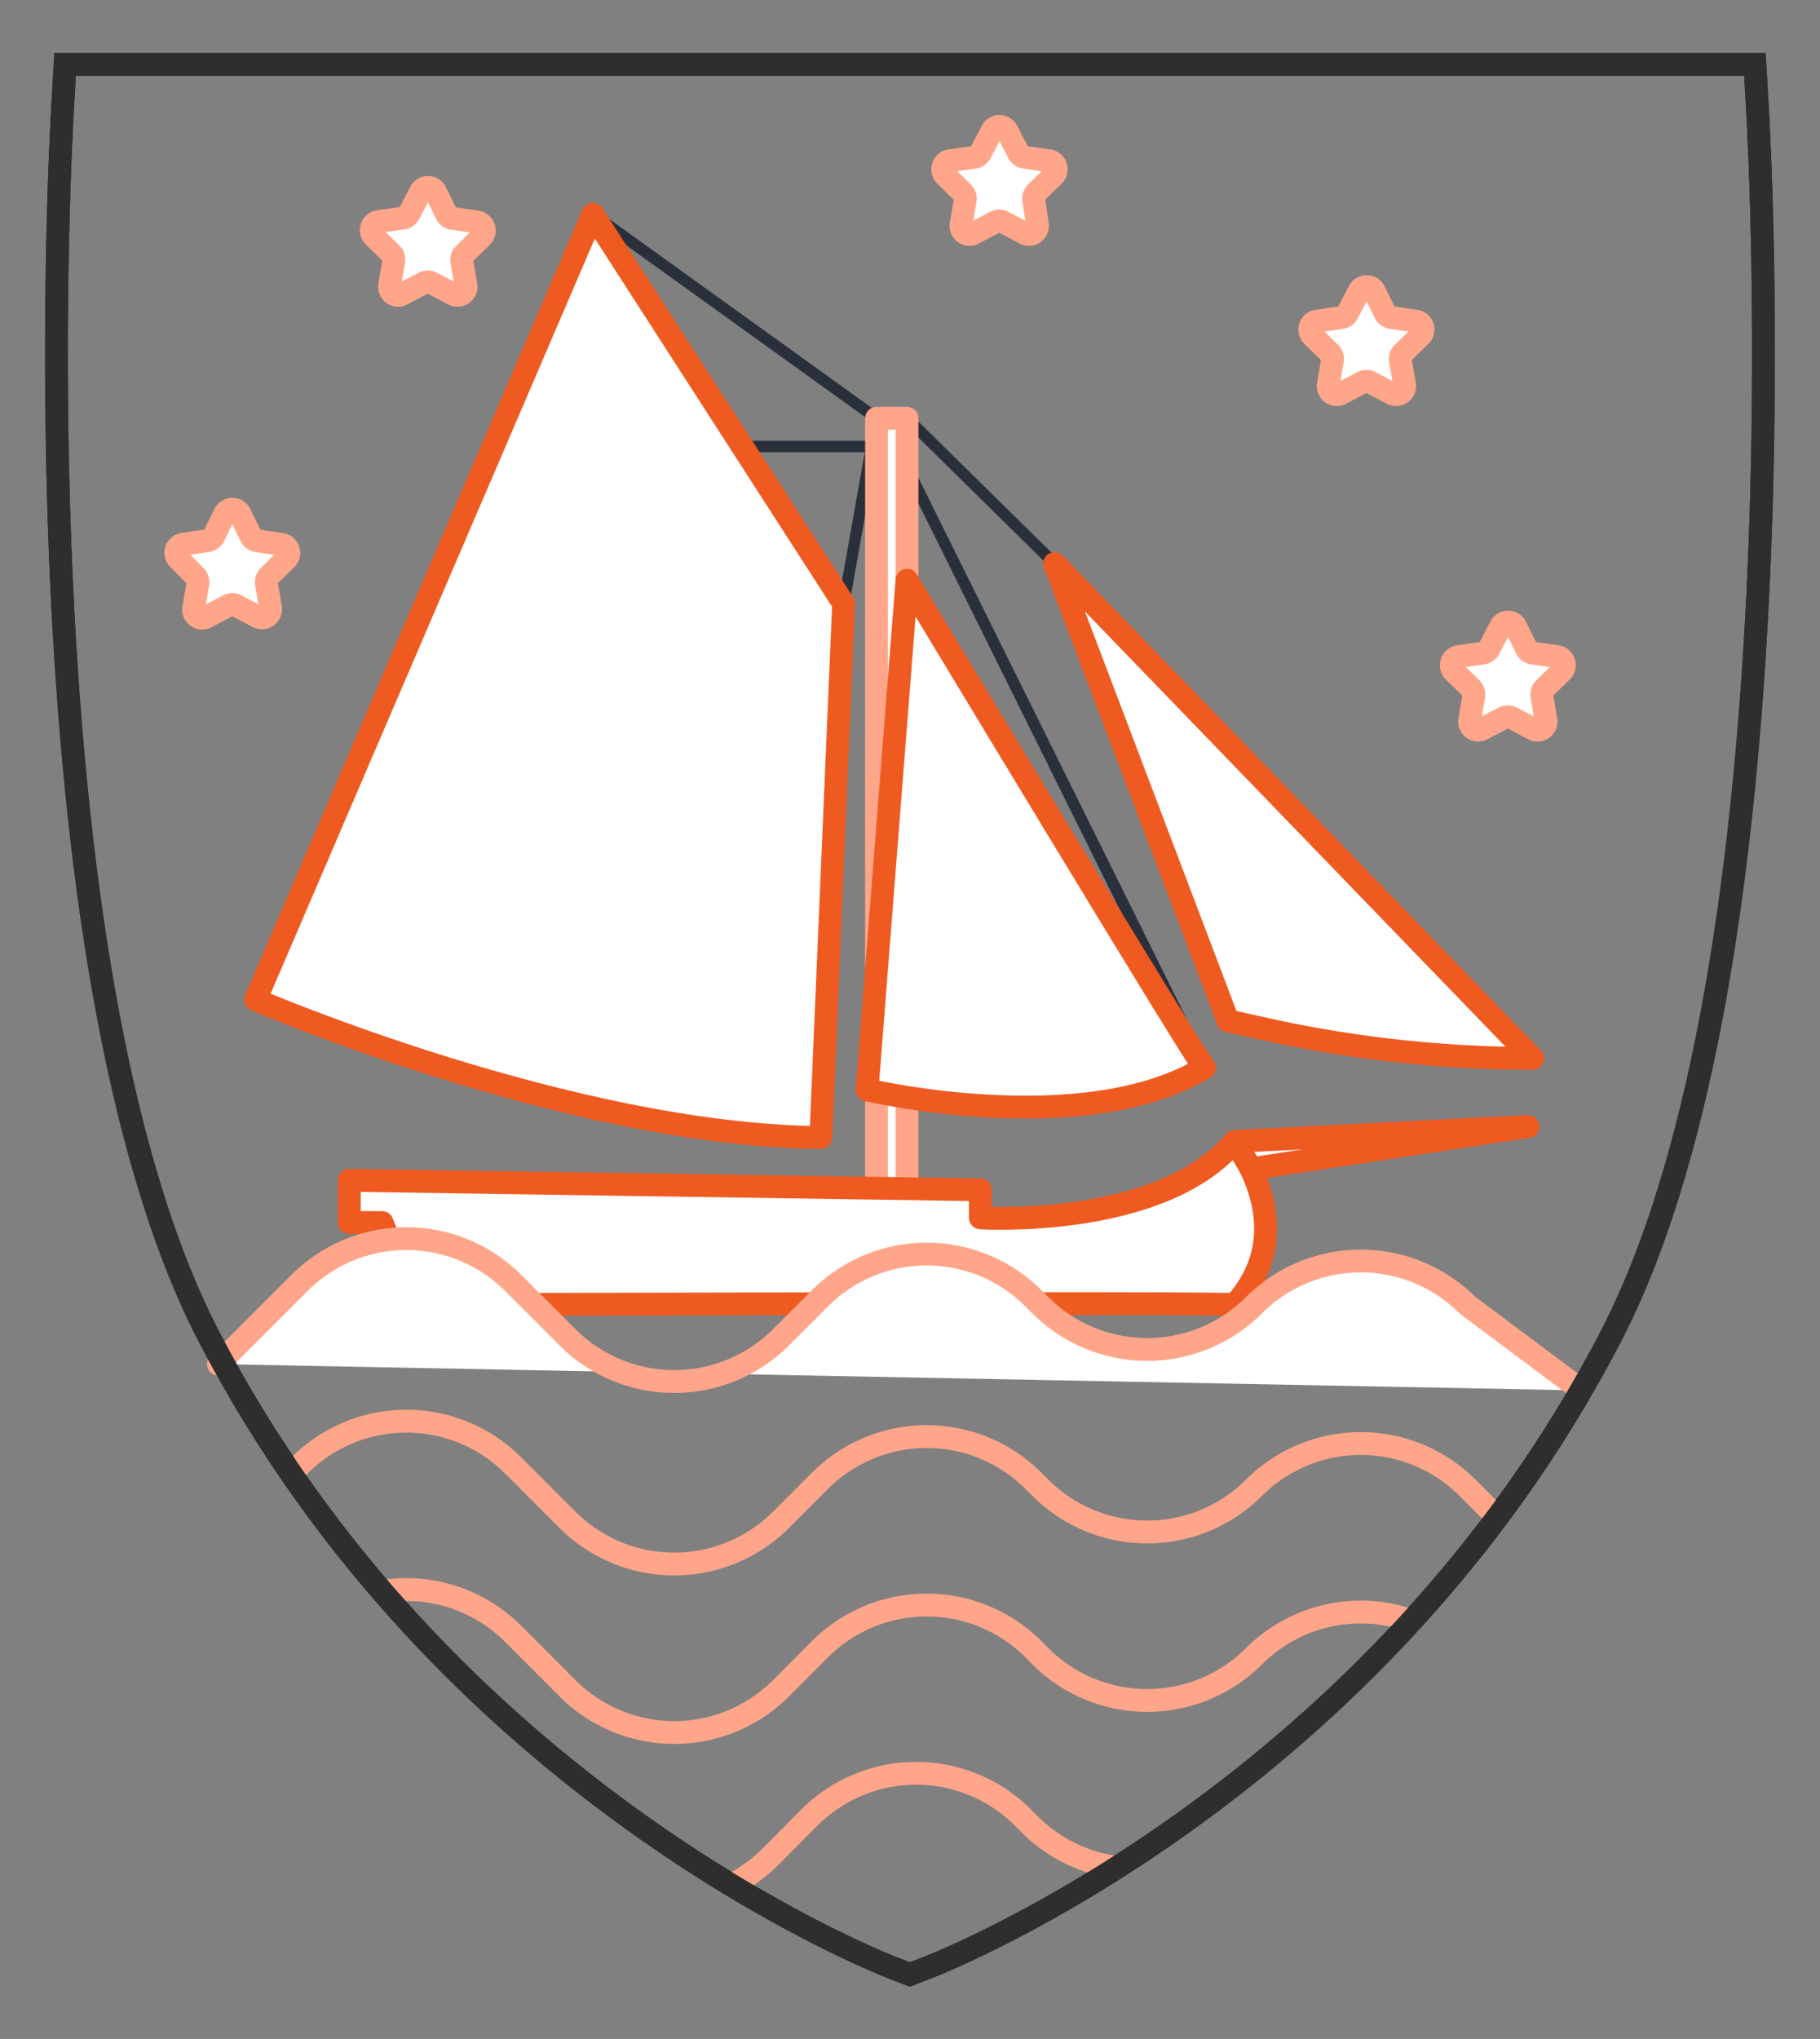
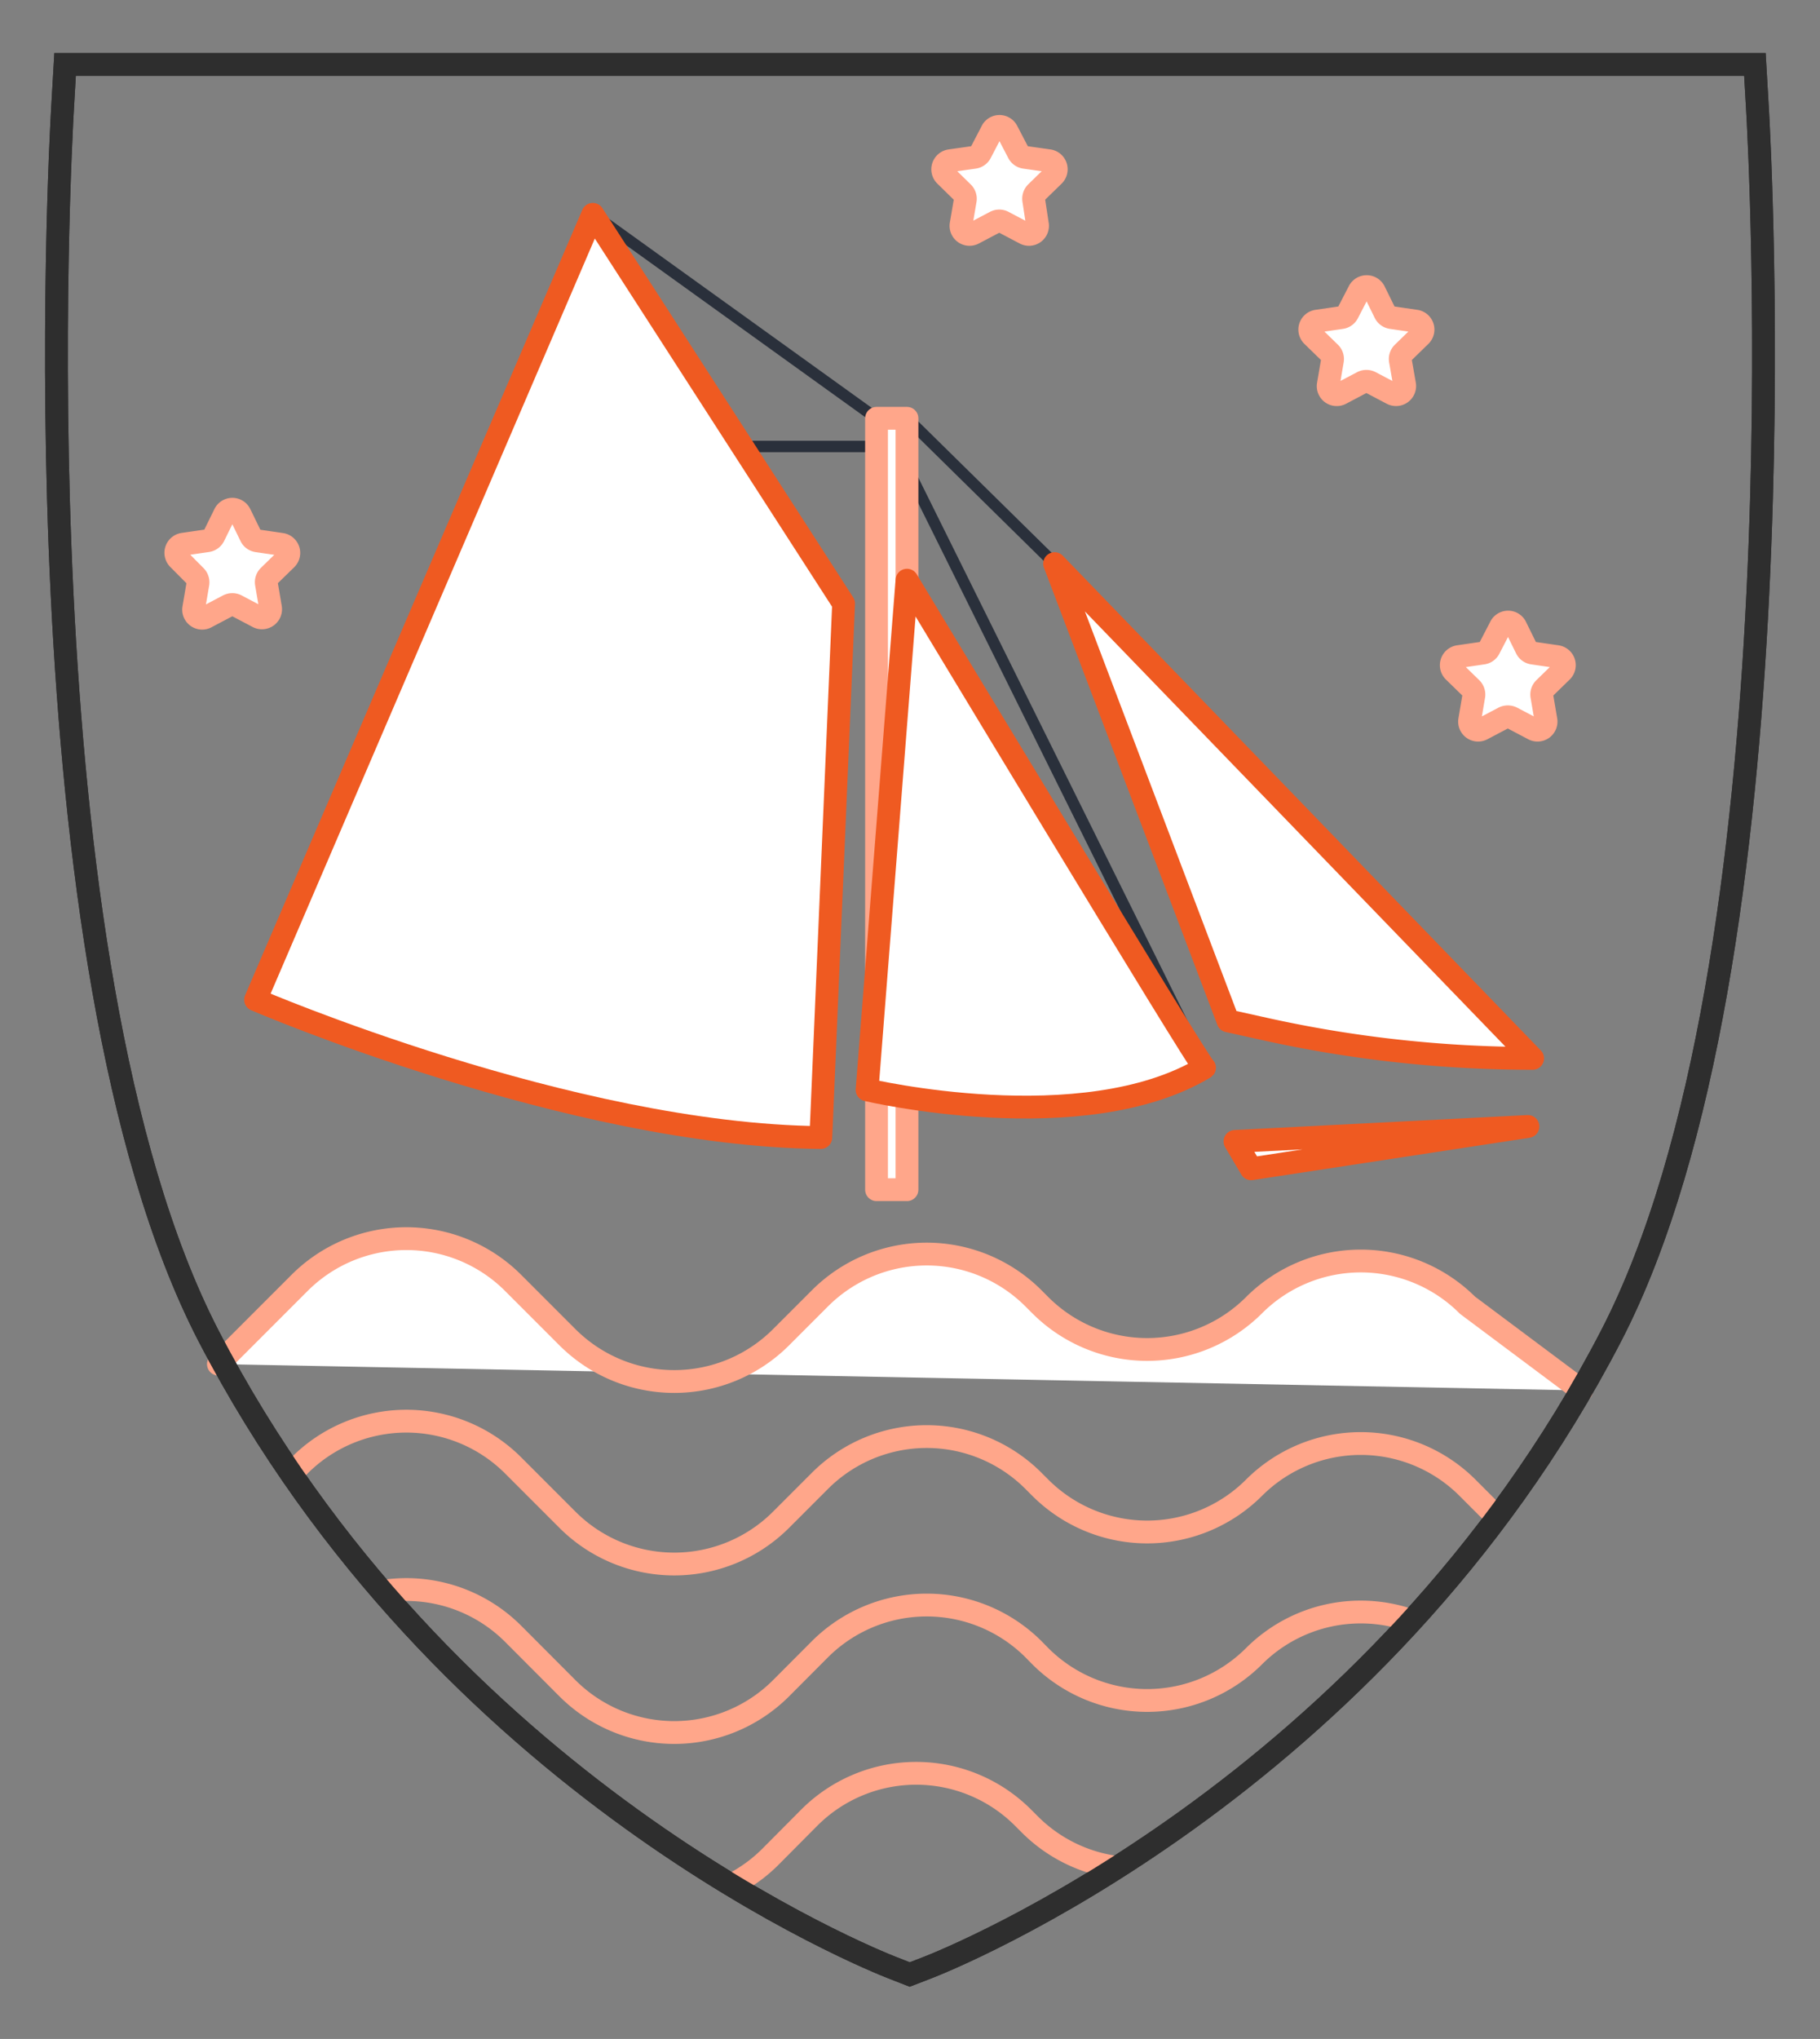
<svg xmlns="http://www.w3.org/2000/svg" viewBox="0 0 159.65 178.74">
  <rect x="0" y="0" width="159.65" height="178.74" fill="#808080" stroke="none" />
  <defs>
    <style>.cls-1,.cls-2,.cls-6{fill:none;}.cls-1{stroke:#2e2e2e;stroke-miterlimit:10;}.cls-1,.cls-3,.cls-4,.cls-6{stroke-width:2px;}.cls-2{stroke:#2a303b;}.cls-2,.cls-3,.cls-4,.cls-6{stroke-linecap:round;stroke-linejoin:round;}.cls-3,.cls-4{fill:#fff;}.cls-3,.cls-6{stroke:#ffa68a;}.cls-4{stroke:#ef5a21;}.cls-5{clip-path:url(#clip-path);}</style>
    <clipPath id="clip-path">
      <path class="cls-1" d="M78.29,172.5c-1.59-.62-39.37-15.61-60-55.4C1.29,84.23,5.31,12.48,5.49,9.44l.22-3.79H153.94l.22,3.79c.18,3,4.19,74.79-12.83,107.66-20.6,39.79-58.38,54.78-60,55.4l-1.53.59Z" />
    </clipPath>
  </defs>
  <g id="Layer_2" data-name="Layer 2">
    <line class="cls-2" x1="52.02" y1="18.79" x2="76.89" y2="36.67" />
    <line class="cls-2" x1="76.89" y1="39.14" x2="65.14" y2="39.14" />
    <line class="cls-2" x1="92.51" y1="49.41" x2="79.56" y2="36.67" />
    <line class="cls-2" x1="105.66" y1="93.6" x2="79.56" y2="40.99" />
-     <line class="cls-2" x1="76.89" y1="36.67" x2="74.01" y2="52.91" />
    <rect class="cls-3" x="76.89" y="36.67" width="2.67" height="67.62" />
    <path class="cls-4" d="M52,18.79,22.42,87.64S50,99.51,72,99.72C72,99.92,74,52.91,74,52.91Z" />
-     <path class="cls-4" d="M36.4,114.37l-2.88-7.2H30.64v-3.7L86,104.3v2.46s15.83,1,22.3-6.7c.21.33,6,7.73,0,14.31C108.33,114.16,36.4,114.37,36.4,114.37Z" />
    <polygon class="cls-4" points="134.03 98.75 108.33 100.06 109.75 102.46 134.03 98.75" />
    <path class="cls-3" d="M132.94,54.91l.95,1.93a.74.74,0,0,0,.57.41l2.12.31a.76.76,0,0,1,.42,1.29l-1.54,1.5a.76.76,0,0,0-.21.66l.36,2.12a.75.75,0,0,1-1.09.79l-1.9-1a.81.81,0,0,0-.71,0l-1.9,1a.75.75,0,0,1-1.09-.79l.36-2.12a.76.76,0,0,0-.21-.66l-1.54-1.5a.76.76,0,0,1,.42-1.29l2.12-.31a.74.74,0,0,0,.57-.41l1-1.93A.75.75,0,0,1,132.94,54.91Z" />
    <path class="cls-3" d="M21.06,45.07,22,47a.74.74,0,0,0,.57.41l2.12.31A.76.76,0,0,1,25.12,49L23.58,50.5a.76.76,0,0,0-.21.67l.36,2.12a.76.76,0,0,1-1.1.79l-1.9-1a.78.78,0,0,0-.7,0l-1.9,1A.75.75,0,0,1,17,53.29l.36-2.12a.77.77,0,0,0-.22-.67L15.65,49a.76.76,0,0,1,.41-1.29l2.13-.31a.76.76,0,0,0,.57-.41l.95-1.93A.75.75,0,0,1,21.06,45.07Z" />
-     <path class="cls-3" d="M38.2,16.82l.95,1.92a.74.74,0,0,0,.57.41l2.12.31a.76.76,0,0,1,.42,1.29l-1.53,1.5a.75.75,0,0,0-.22.67L40.87,25a.75.75,0,0,1-1.09.8l-1.9-1a.75.75,0,0,0-.71,0l-1.9,1a.75.75,0,0,1-1.09-.8l.36-2.11a.77.77,0,0,0-.21-.67l-1.54-1.5a.76.76,0,0,1,.42-1.29l2.12-.31a.74.74,0,0,0,.57-.41l1-1.92A.75.75,0,0,1,38.2,16.82Z" />
    <path class="cls-3" d="M88.32,11.45l1,1.92a.75.75,0,0,0,.57.42l2.12.3a.76.76,0,0,1,.42,1.29l-1.54,1.5a.77.77,0,0,0-.21.67L91,19.66a.75.75,0,0,1-1.09.8l-1.9-1a.75.75,0,0,0-.71,0l-1.9,1a.75.75,0,0,1-1.09-.8l.36-2.11a.75.75,0,0,0-.22-.67l-1.53-1.5a.76.76,0,0,1,.42-1.29l2.12-.3a.75.75,0,0,0,.57-.42l1-1.92A.75.75,0,0,1,88.32,11.45Z" />
    <path class="cls-3" d="M120.54,25.5l.95,1.93a.76.76,0,0,0,.57.41l2.12.31a.75.75,0,0,1,.42,1.28l-1.54,1.5a.75.75,0,0,0-.22.67l.37,2.11a.76.76,0,0,1-1.1.8l-1.9-1a.78.78,0,0,0-.7,0l-1.9,1a.75.75,0,0,1-1.09-.8l.36-2.11a.75.75,0,0,0-.22-.67l-1.54-1.5a.75.75,0,0,1,.42-1.28l2.13-.31a.75.75,0,0,0,.56-.41l1-1.93A.76.76,0,0,1,120.54,25.5Z" />
    <path class="cls-3" d="M19.16,119.58l7.12-7.12a13.25,13.25,0,0,1,18.73,0l4.77,4.77a13.25,13.25,0,0,0,18.73,0l3.41-3.41a13.24,13.24,0,0,1,18.74,0l.6.6a13.26,13.26,0,0,0,18.74,0h0a13.25,13.25,0,0,1,18.73,0l10,7.47" />
    <path class="cls-1" d="M78.29,172.5c-1.59-.62-39.37-15.61-60-55.4C1.29,84.23,5.31,12.48,5.49,9.44l.22-3.79H153.94l.22,3.79c.18,3,4.19,74.79-12.83,107.66-20.6,39.79-58.38,54.78-60,55.4l-1.53.59Z" />
    <g class="cls-5">
      <path class="cls-6" d="M11.17,143.57l15.11-15.11a13.25,13.25,0,0,1,18.73,0l4.77,4.77a13.25,13.25,0,0,0,18.73,0l3.41-3.41a13.24,13.24,0,0,1,18.74,0l.6.6a13.26,13.26,0,0,0,18.74,0h0a13.25,13.25,0,0,1,18.73,0l10,10" />
      <path class="cls-6" d="M10.24,173.09,25.35,158a13.26,13.26,0,0,1,18.74,0l4.76,4.76a13.24,13.24,0,0,0,18.74,0L71,159.33a13.25,13.25,0,0,1,18.73,0l.61.61a13.25,13.25,0,0,0,18.73,0h0a13.23,13.23,0,0,1,18.73,0l10,10" />
      <path class="cls-6" d="M11.17,158.33l15.11-15.11a13.25,13.25,0,0,1,18.73,0L49.78,148a13.25,13.25,0,0,0,18.73,0l3.41-3.42a13.26,13.26,0,0,1,18.74,0l.6.61a13.26,13.26,0,0,0,18.74,0h0a13.25,13.25,0,0,1,18.73,0l10,10" />
    </g>
    <path class="cls-1" d="M78.29,172.5c-1.59-.62-39.37-15.61-60-55.4C1.29,84.23,5.31,12.48,5.49,9.44l.22-3.79H153.94l.22,3.79c.18,3,4.19,74.79-12.83,107.66-20.6,39.79-58.38,54.78-60,55.4l-1.53.59Z" />
    <path class="cls-4" d="M79.56,50.86l-3.5,44.68S95,100,105.66,93.6C105.46,93.81,79.56,50.86,79.56,50.86Z" />
    <path class="cls-4" d="M92.51,49.41l15.21,40.08,3.16.7a108.47,108.47,0,0,0,23.56,2.59h0Z" />
  </g>
</svg>